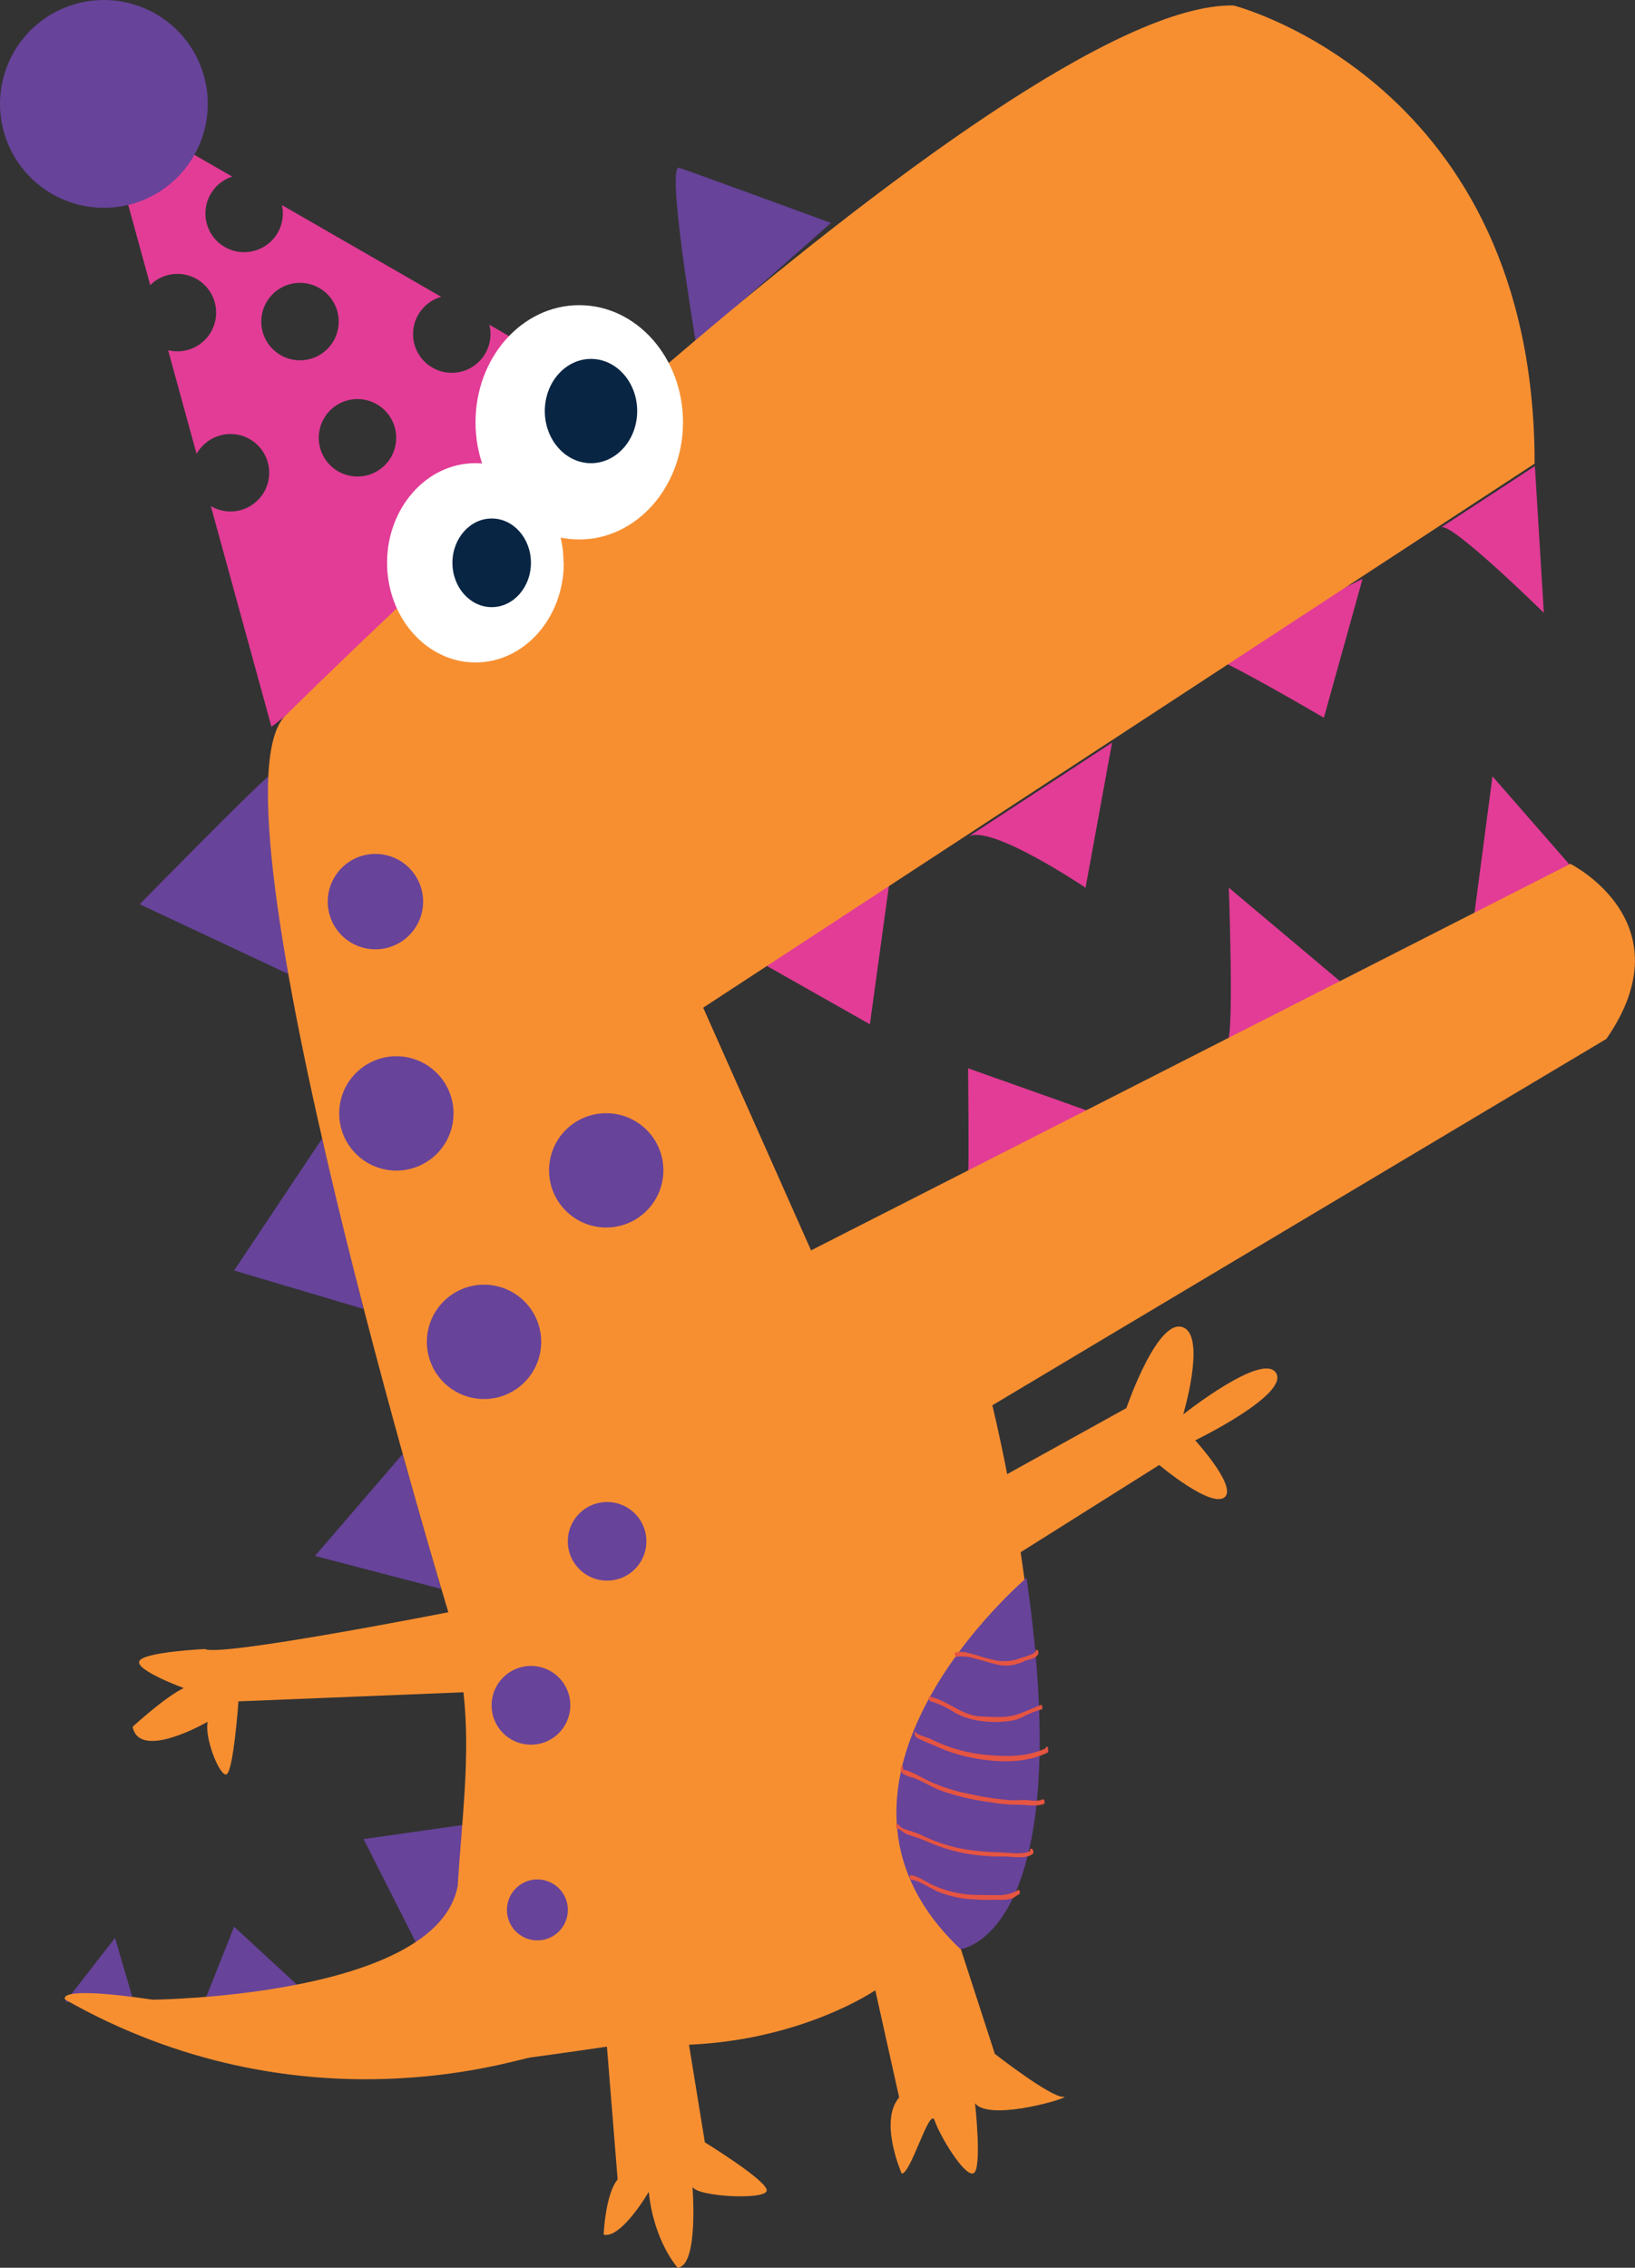
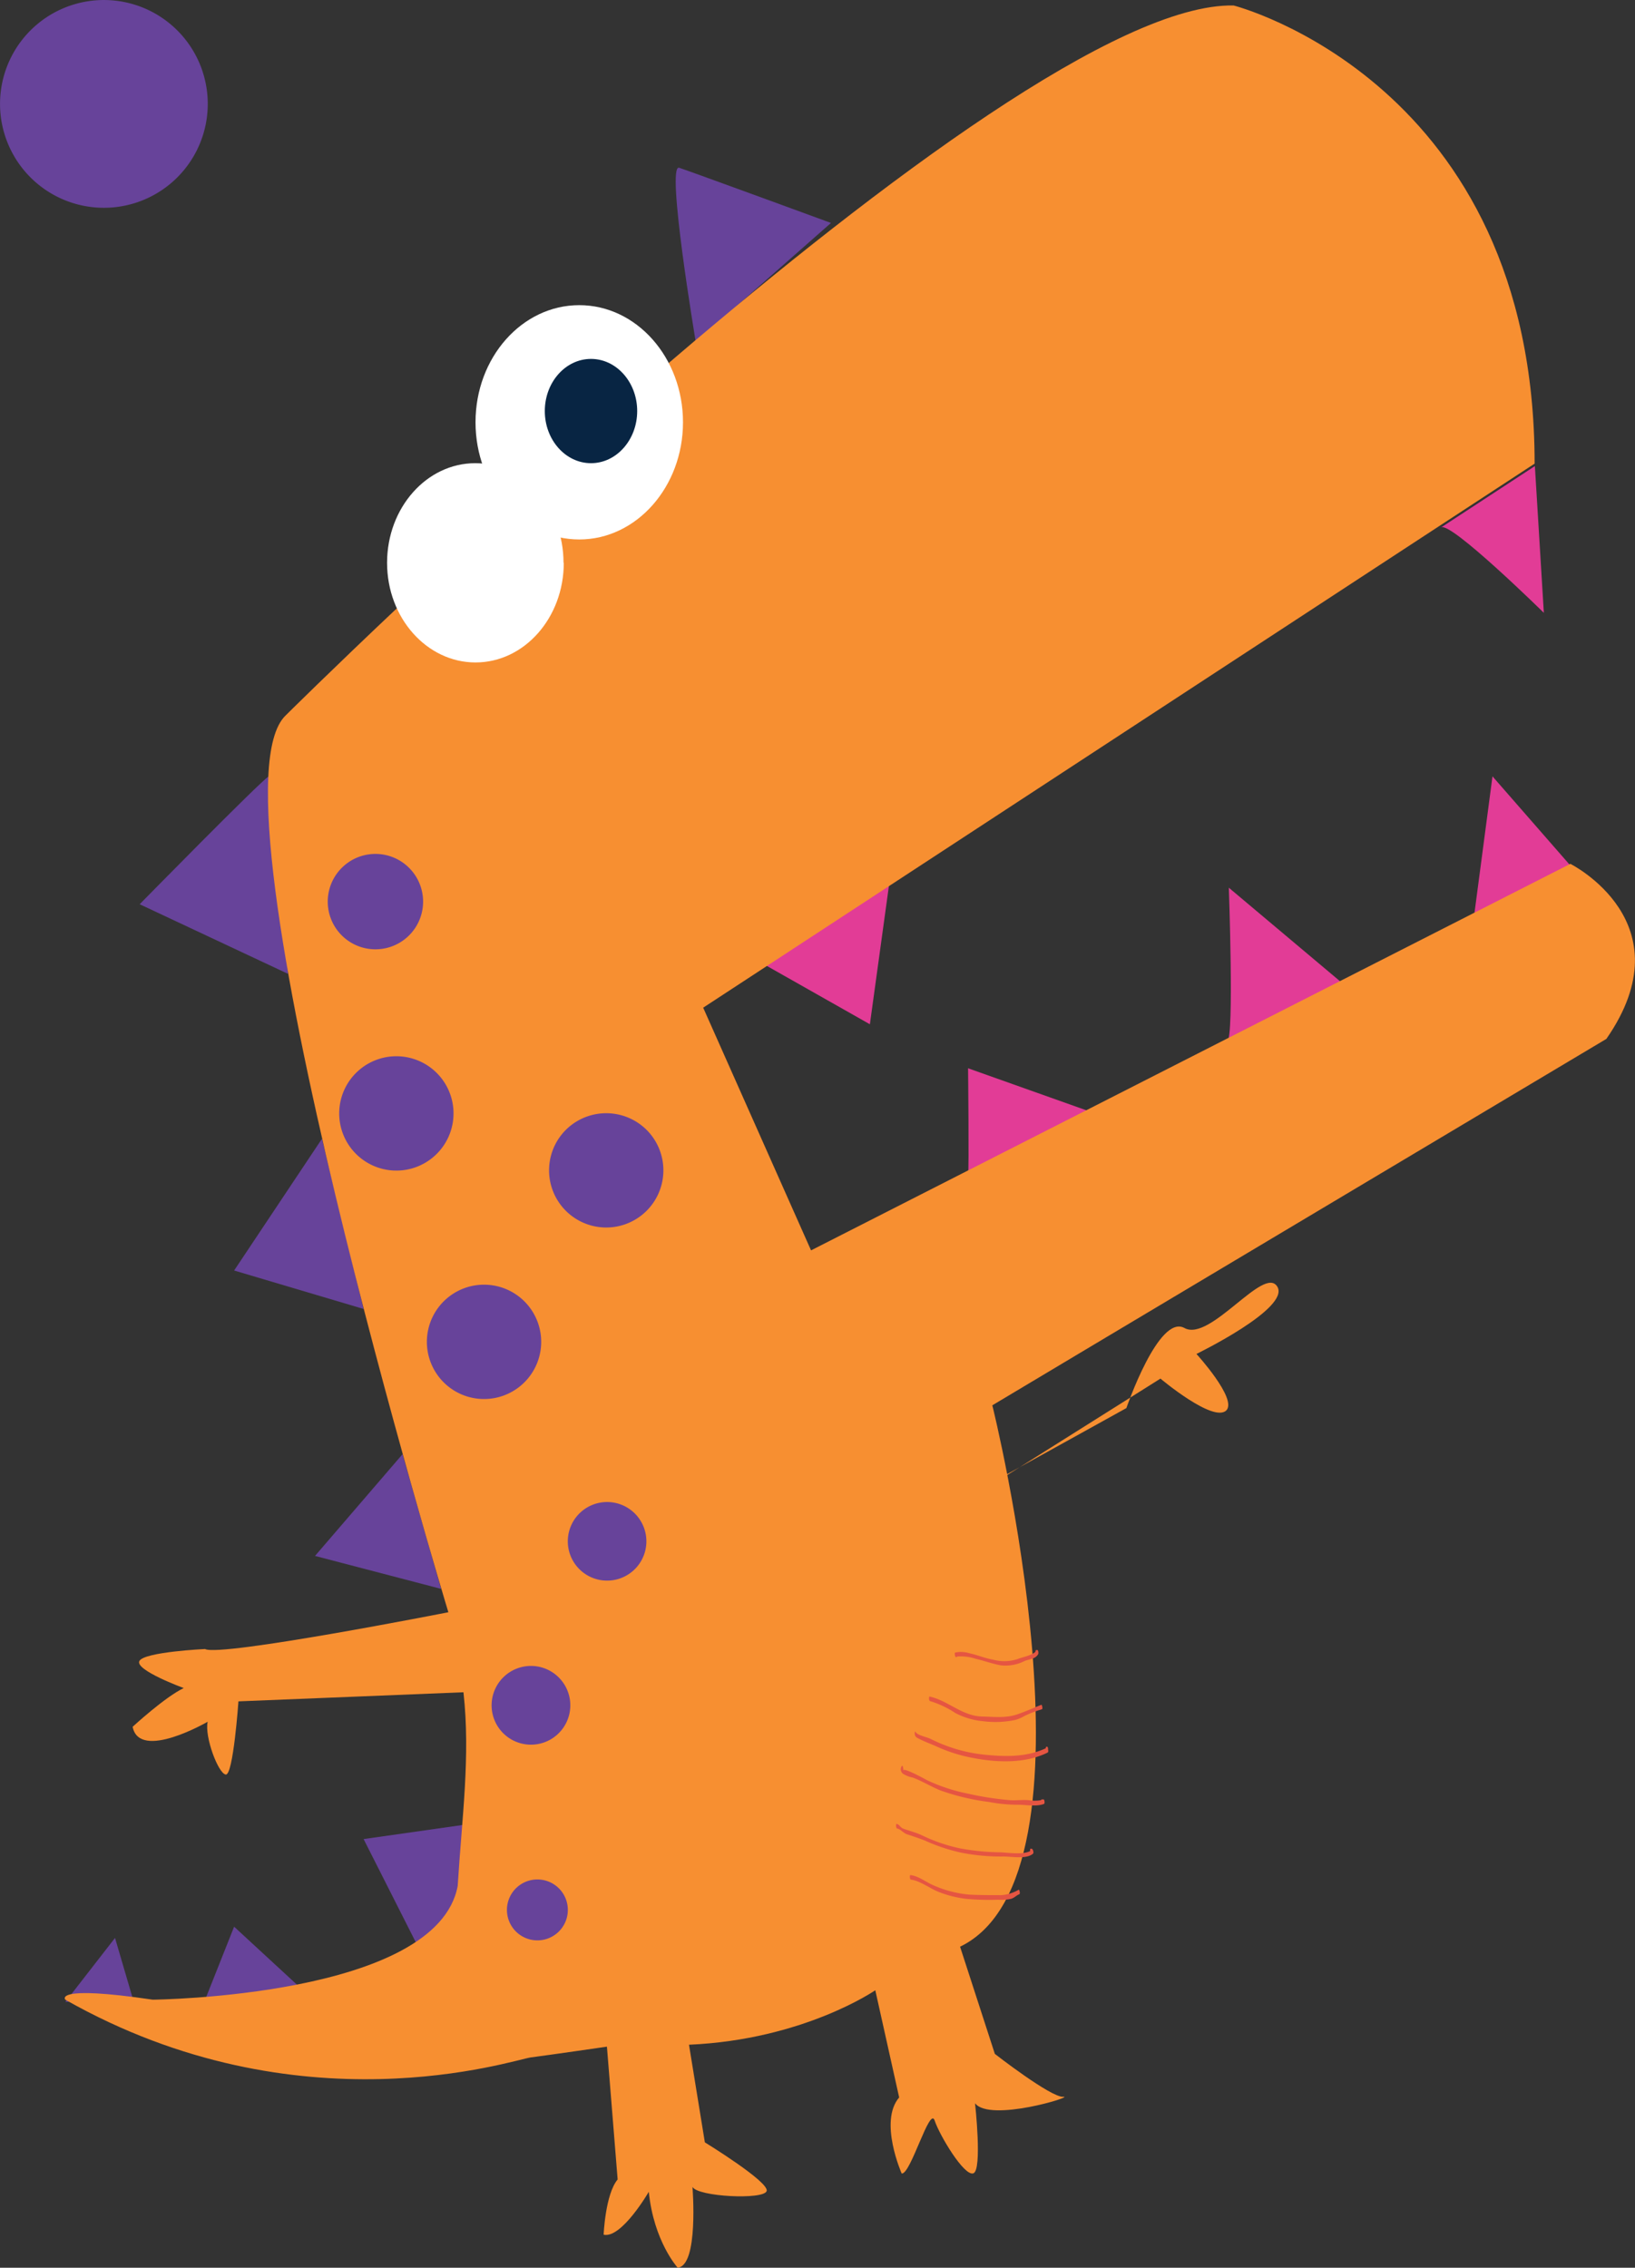
<svg xmlns="http://www.w3.org/2000/svg" viewBox="0 0 253.44 351.43">
  <rect x="0" y="0" width="253.44" height="351.43" fill="#333333" stroke="none" />
-   <path d="m51.22 46.13a6 6 0 1 1 -8.35-1.07 6 6 0 0 1 8.35 1.07m.48 17a6 6 0 1 1 -1.06 8.35 6 6 0 0 1 1.06-8.35m-8-31.35a6 6 0 1 1 -7.7-4.41l-20.58-11.84 7.87 28.66c.15-.13.28-.28.44-.41a6 6 0 1 1 2.33 10.49l4.41 16.07a6.06 6.06 0 0 1 1.53-1.78 6 6 0 1 1 .68 9.87l9.4 34.2 60.6-46.86-26.83-15.45a6 6 0 1 1 -7.45-4.32z" fill="#e23c96" />
  <g fill="#67439a">
    <path d="m11.13.79a16.1 16.1 0 1 1 -10.34 20.28 16.1 16.1 0 0 1 10.34-20.28" />
    <path d="m41.65 120.31c-1.53 1-20 19.82-20 19.82l23 10.79" />
    <path d="m49.91 176.47-13.62 20.42 20.07 5.96" />
    <path d="m62.4 225.35-13.57 15.77 19.55 5.11" />
    <path d="m76.75 282.1-20.39 2.9 10.65 21.05" />
    <path d="m46.33 307.84-10.04-9.26-4.46 11.23" />
    <path d="m20.61 309.81-2.78-9.49-7.7 9.91" />
    <path d="m107.85 53s-4.66-27.69-2.57-27 23.53 8.55 23.53 8.55" />
  </g>
  <g fill="#e23c96">
    <path d="m117.6 148.97 17.24 9.76 3.18-23.11" />
-     <path d="m150.06 129.69c3.31-2.17 18.21 7.88 18.21 7.88l4.11-22.48" />
-     <path d="m187.21 101.53c3.82 1.36 18 9.7 18 9.7l6-21.53" />
    <path d="m223.38 81.74c1.46-1 15.93 13.23 15.93 13.23l-1.39-22.74" />
    <path d="m150.06 181.76c.17-.09 0-16.21 0-16.21l18.75 6.66" />
    <path d="m190.26 161.3c1.05-.54.22-23.73.22-23.73l17.52 14.73" />
    <path d="m228.51 141.84 2.84-21.53 12.14 13.9" />
  </g>
  <path d="m44.26 110.89s111.43-110.74 146.96-110.04c0 0 46.66 11.84 46.66 71l-128.88 84.31 16.72 37.61 117.7-59.9s18.14 9.06 5.58 27.13c0 0-88.22 52.6-95.18 56.78 0 0 18.12 72.76-5 83.9l5.39 16.61s8.69 6.77 10.6 6.65-11.37 4-13.67 1c0 0 1.15 10.35-.26 10.86s-5.24-5.88-6-8.18-3.71 8.37-5.11 8.21c0 0-3.58-8.08-.39-11.79l-3.7-16.61s-11.12 7.67-28.88 8.44l2.46 15.13s10 6.13 9.58 7.54-10.73.89-11.5-.64c0 0 1 12.26-2.3 12.52 0 0-3.71-4.09-4.47-11.76 0 0-4.22 7.29-7 6.65 0 0 .25-6.26 2.17-8.56l-1.66-20.58s-9.14 1.33-11.76 1.66-35.91 11.63-72.2-8.94c0 0-2-2.3 13.55 0 0 0 44.09-.39 47.28-17.64.64-10.48 2-20.07.89-30l-34.88 1.41s-.8 11.47-1.96 11.34-3.32-5.87-2.81-8.18c0 0-10.58 6.14-11.63.78 0 0 5-4.61 7.92-6 0 0-7.63-2.79-6.87-4.2s10.17-1.85 10.17-1.85c2.3 1.27 37.72-5.7 37.72-5.7s-38.34-126.28-25.24-138.96" fill="#f78f31" />
-   <path d="m159.12 244.53s-37.5 31.76-10.23 57.53c0 0 18.26-2 10.23-57.53" fill="#67439a" />
-   <path d="m146.74 233.64 27.86-15.43s5-14.62 9-12.41c3.27 1.79-.19 13.39-.19 13.39s12.31-9.76 14.39-6.42-12.53 10.44-12.53 10.44 6.35 6.95 4.64 8.74c-2 2-10.22-4.92-10.22-4.92l-28.78 18.11" fill="#f78f31" />
+   <path d="m146.74 233.64 27.86-15.43s5-14.62 9-12.41s12.31-9.76 14.39-6.42-12.53 10.44-12.53 10.44 6.35 6.95 4.64 8.74c-2 2-10.22-4.92-10.22-4.92l-28.78 18.11" fill="#f78f31" />
  <path d="m160.74 255.71h-.14c-.06 0-.09.12-.09.26-.61.6-2.1.85-2.79 1.14a6.71 6.71 0 0 1 -3.82.08c-1.24-.21-2.44-.74-3.69-1a4.29 4.29 0 0 0 -2.16-.09c-.13.08 0 .69.11.69h.15s0 0 .06-.08a7.33 7.33 0 0 1 2.9.36c1.33.31 2.49.75 3.83 1a6.52 6.52 0 0 0 3.71-.66c.79-.33 1.64-.27 2.11-1.06.07-.1.05-.65-.14-.65" fill="#e55542" />
  <path d="m161.45 264.18c-1.18.46-2.35 1-3.53 1.41-1.87.71-3.69.46-5.65.42-3.14-.06-5.29-2.47-8.19-3.1-.1 0-.12.66.09.71a14.73 14.73 0 0 1 3.89 1.83 11.39 11.39 0 0 0 4.3 1.28 15 15 0 0 0 5-.19 5.71 5.71 0 0 0 1.38-.58 16.43 16.43 0 0 1 2.76-1.07c.19-.08 0-.76-.09-.71" fill="#e55542" />
  <path d="m162.46 271.16c0-.05 0-.09 0-.13s0-.32-.16-.34h-.12s-.08.11-.08.24c-3 1.39-6.21 1.32-9.43 1a23.81 23.81 0 0 1 -6.27-1.5c-.77-.29-1.52-.65-2.26-1-.52-.25-1.9-.51-2.2-1-.17-.31-.18.38-.1.52.17.32.29.33.62.51.88.46 1.89.81 2.8 1.23a24.17 24.17 0 0 0 5.57 1.74c3.74.73 8.12.88 11.57-.84.11-.06.09-.28.08-.37" fill="#e55542" />
  <path d="m161.73 278.86h-.28s-.06.05-.08.11a5.64 5.64 0 0 1 -1.92 0c-1-.09-1.94.07-2.9 0a47.25 47.25 0 0 1 -6.47-1 27.36 27.36 0 0 1 -6.18-2c-.5-.23-3.59-2-3.93-1.65.13-.14-.05-.78-.15-.68a.87.87 0 0 0 .13 1.22 4.16 4.16 0 0 0 1.51.6c1.47.54 2.85 1.41 4.31 2a35.79 35.79 0 0 0 7.6 1.8 23.07 23.07 0 0 0 4.46.42c1.25 0 2.84.33 4-.13.16-.06.09-.71-.09-.71" fill="#e55542" />
  <path d="m160.1 286.67c-.13-.19-.1-.16-.34-.18-.08 0-.1.18-.08.37-1.24.64-3.68.19-4.87.19a36.17 36.17 0 0 1 -6-.61 26 26 0 0 1 -6-2.07c-.93-.42-1.88-.65-2.83-1-.39-.14-.59-.66-1-.72-.13 0-.11.69.09.72.46.05 1 .72 1.51.88 1 .34 1.89.62 2.83 1a28.31 28.31 0 0 0 5.51 1.84 31.45 31.45 0 0 0 6.64.61c1.22 0 3.57.46 4.57-.44.14-.12 0-.53-.05-.65" fill="#e55542" />
  <path d="m157.92 292.84a6.2 6.2 0 0 1 -2.73.85c-1.64 0-3.27 0-4.91-.08a17.48 17.48 0 0 1 -5.58-1.44c-1.16-.49-2.32-1.45-3.58-1.59-.13 0-.12.69.09.71 1.36.16 2.84 1.29 4.12 1.83a17.07 17.07 0 0 0 4.4 1.14 39.35 39.35 0 0 0 5 .14 7.26 7.26 0 0 0 2-.14c.52-.16.79-.52 1.27-.71.19-.08 0-.76-.09-.71" fill="#e55542" />
  <path d="m87.39 87.22c0 8.52-6.12 15.44-13.68 15.44s-13.71-6.92-13.71-15.44 6.12-15.44 13.67-15.44 13.68 6.91 13.68 15.44" fill="#fff" />
-   <path d="m82.3 87.22c0 3.79-2.72 6.87-6.08 6.87s-6.09-3.09-6.09-6.87 2.73-6.87 6.09-6.87 6.08 3.07 6.08 6.87" fill="#082543" />
  <path d="m105.87 65.44c0 10-7.2 18.16-16.08 18.16s-16.08-8.13-16.08-18.16 7.2-18.15 16.08-18.15 16.08 8.13 16.08 18.15" fill="#fff" />
  <path d="m98.77 63.7c0 4.46-3.21 8.08-7.16 8.08s-7.16-3.62-7.16-8.08 3.21-8.08 7.16-8.08 7.16 3.62 7.16 8.08" fill="#082543" />
  <path d="m53.22 134.26a7.39 7.39 0 1 0 10.43.48 7.38 7.38 0 0 0 -10.43-.48" fill="#67439a" />
  <path d="m55.47 166a8.86 8.86 0 1 0 12.52.58 8.86 8.86 0 0 0 -12.52-.58" fill="#67439a" />
  <path d="m88 174.82a8.86 8.86 0 1 0 12.52.58 8.88 8.88 0 0 0 -12.52-.58" fill="#67439a" />
  <path d="m69.06 201.4a8.86 8.86 0 1 0 12.52.58 8.86 8.86 0 0 0 -12.52-.58" fill="#67439a" />
  <path d="m90 234.36a6.09 6.09 0 1 0 8.61.4 6.09 6.09 0 0 0 -8.61-.4" fill="#67439a" />
  <path d="m78.2 259.76a6.1 6.1 0 1 0 8.61.4 6.09 6.09 0 0 0 -8.61-.4" fill="#67439a" />
  <path d="m80.12 292.49a4.72 4.72 0 1 0 6.67.31 4.72 4.72 0 0 0 -6.67-.31" fill="#67439a" />
</svg>